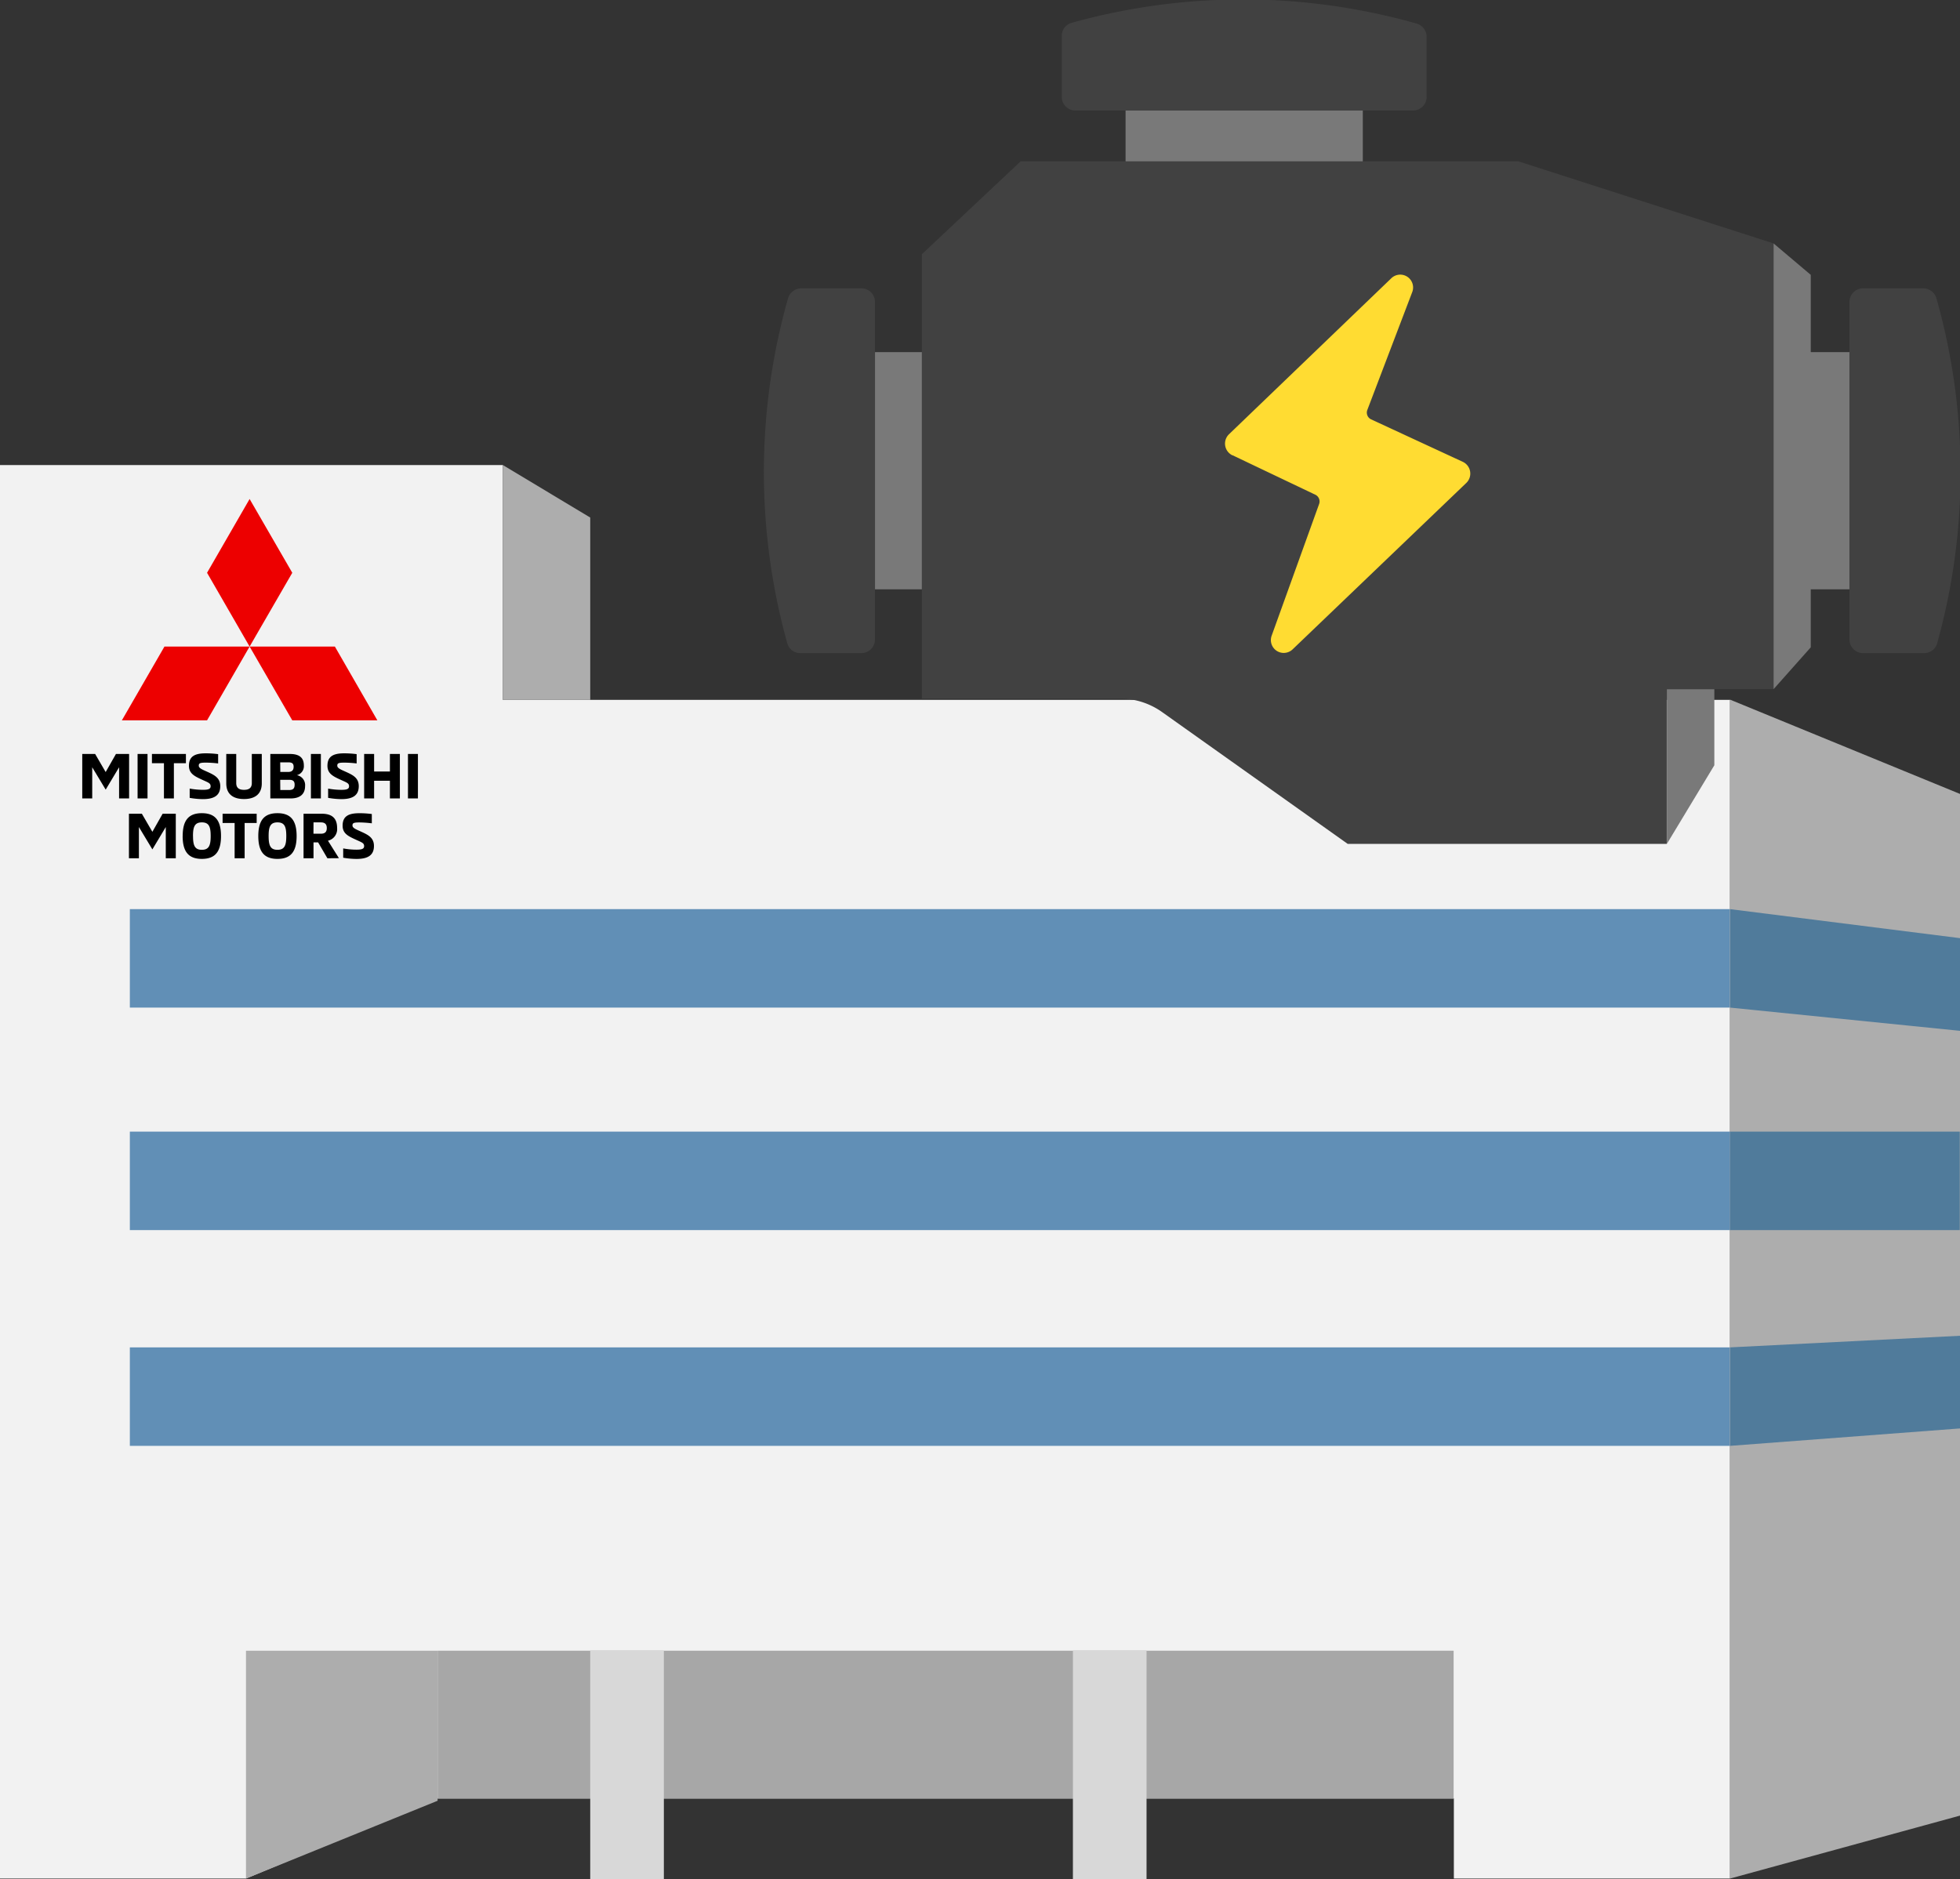
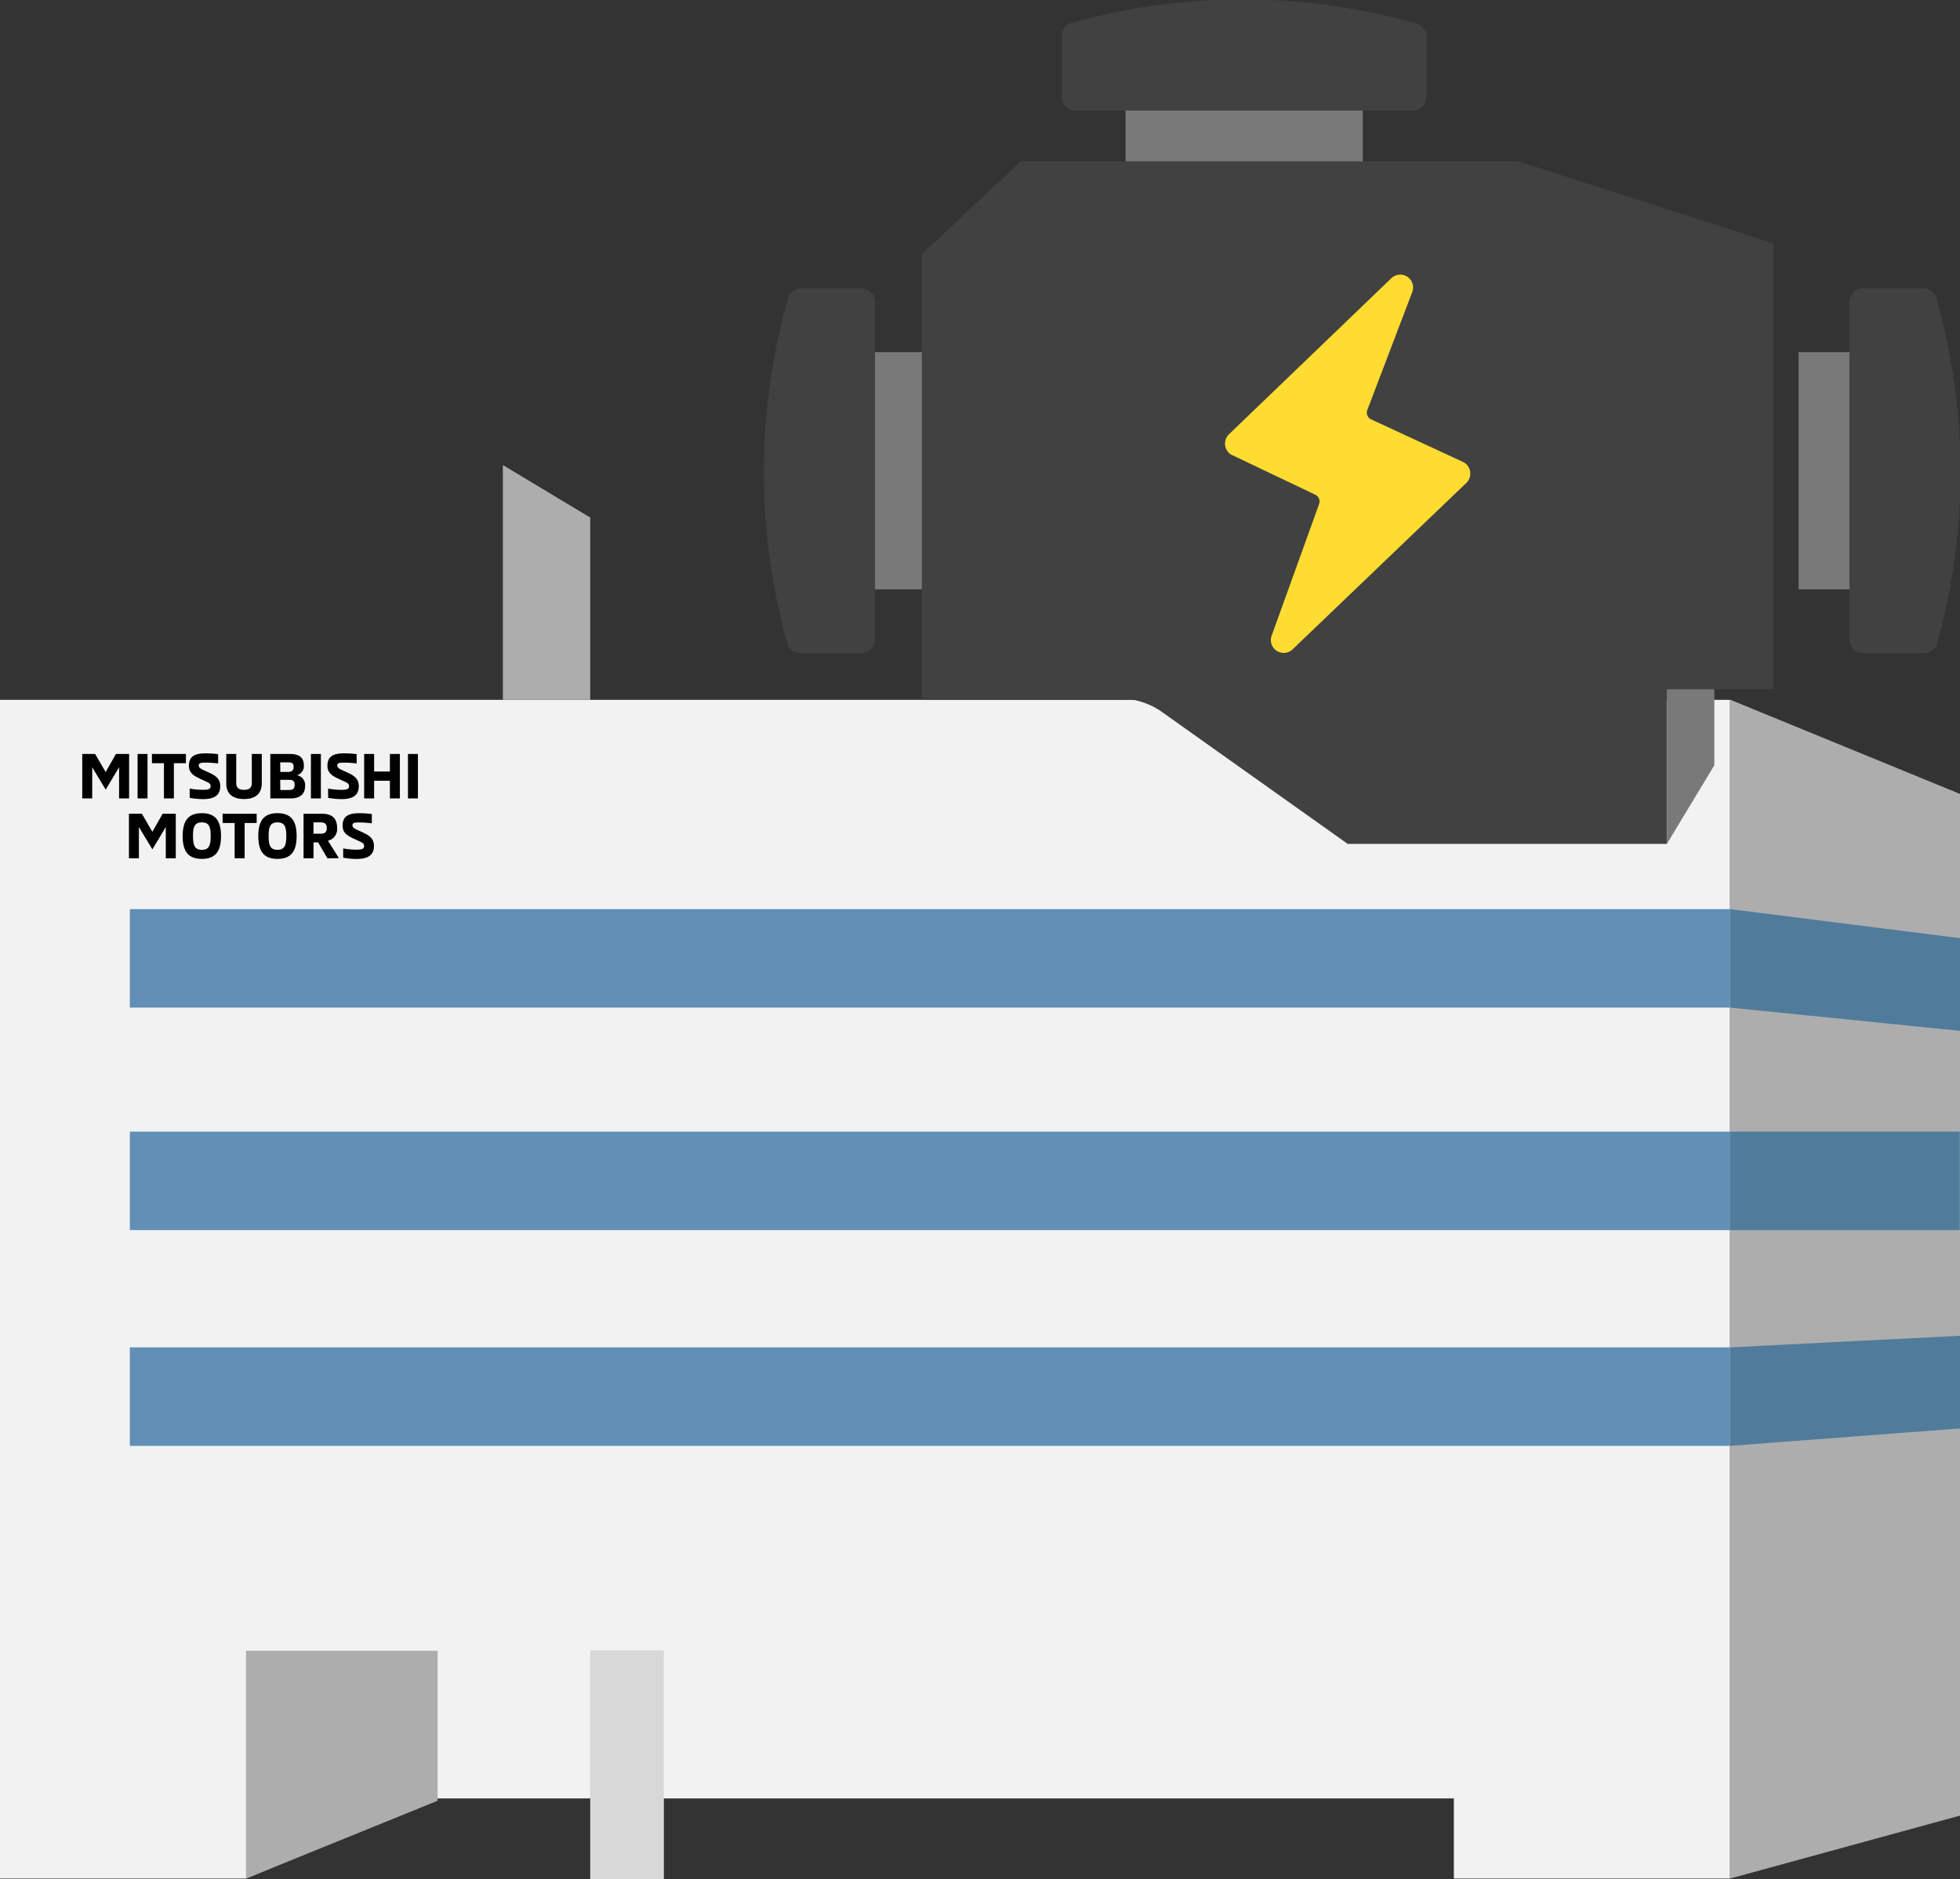
<svg xmlns="http://www.w3.org/2000/svg" width="84.38" height="80.904" viewBox="0 0 84.38 80.904">
  <rect x="0" y="0" width="84.38" height="80.904" fill="#333333" stroke="none" />
  <g id="グループ_137895" data-name="グループ 137895" transform="translate(-149.963 -192.219)">
    <g id="グループ_145170" data-name="グループ 145170" transform="translate(-57.637 -23.047)">
      <g id="グループ_136490" data-name="グループ 136490">
-         <rect id="長方形_154923-3" data-name="長方形 154923-3" width="21.65" height="13.94" transform="translate(207.6 235.29)" fill="#f2f2f2" />
        <path id="長方形_154924-3" data-name="長方形 154924-3" d="M207.6,245.4h74.48v50.75H270.19V292.7H226.44l-8.25,3.45H207.6Z" fill="#f2f2f2" />
        <path id="パス_161251-3" data-name="パス 161251-3" d="M282.08,296.15l9.9-2.71V249.45l-9.9-4.06v50.75Z" fill="#adadad" />
        <path id="長方形_154926-3" data-name="長方形 154926-3" d="M291.98,255.66l-9.9-1.25v4.24l9.9,1Z" fill="#507b9b" />
        <rect id="長方形_154927-3" data-name="長方形 154927-3" width="9.9" height="4.24" transform="translate(291.97 268.23) rotate(180)" fill="#507b9b" />
        <rect id="長方形_154926-3-2" data-name="長方形 154926-3" width="68.88" height="4.24" transform="translate(213.19 254.41)" fill="#618fb6" />
        <rect id="長方形_154927-3-2" data-name="長方形 154927-3" width="68.88" height="4.24" transform="translate(213.19 263.99)" fill="#618fb6" />
        <path id="長方形_154927-3-3" data-name="長方形 154927-3" d="M291.98,272.78l-9.9.5v4.24l9.9-.75Z" fill="#507b9b" />
        <rect id="長方形_154927-3-4" data-name="長方形 154927-3" width="68.88" height="4.24" transform="translate(213.19 273.28)" fill="#618fb6" />
        <g id="logo" transform="translate(16513.141 14369.751)">
          <path id="パス_201555" data-name="パス 201555" d="M7.579,3.561c0-.685.262-.984.825-.984s.825.3.825.984-.262.984-.825.984S7.579,4.246,7.579,3.561Zm.445,0c0,.394.068.593.38.593s.38-.2.38-.593-.067-.588-.38-.588S8.024,3.17,8.024,3.561Zm-3.7,0c0-.685.262-.984.825-.984s.825.3.825.984-.262.984-.825.984S4.322,4.246,4.322,3.561Zm.445,0c0,.394.068.593.38.593s.38-.2.38-.593-.068-.588-.38-.588S4.767,3.17,4.767,3.561Zm6.465.933v-.4a3.155,3.155,0,0,0,.569.054c.221,0,.332-.03.332-.151,0-.14-.094-.159-.4-.3s-.526-.259-.526-.582c0-.4.243-.537.723-.537a4.148,4.148,0,0,1,.534.035v.4a4.83,4.83,0,0,0-.523-.038c-.259,0-.31.027-.31.132s.14.162.351.256c.315.143.574.262.574.626,0,.38-.237.558-.75.558A3.446,3.446,0,0,1,11.231,4.494Zm-.68.024-.4-.685H9.956v.685H9.527V2.6H10.3c.41,0,.672.154.672.615a.511.511,0,0,1-.394.547l.472.752Zm-.6-1.057h.321c.194,0,.253-.1.253-.243s-.059-.245-.253-.245H9.956ZM6.56,4.518V3H6.042V2.6H7.509V3H6.991V4.518Zm-2.964,0V3.173l-.577.963-.58-.963V4.518H2.01V2.6h.556l.453.779L3.461,2.6h.566V4.518Zm6.989-2.6v-.4a3.155,3.155,0,0,0,.569.054c.221,0,.332-.03.332-.151,0-.14-.094-.159-.4-.3S10.556.86,10.556.537c0-.4.243-.537.723-.537a4.147,4.147,0,0,1,.534.035v.4A4.86,4.86,0,0,0,11.289.4c-.259,0-.31.027-.31.132s.141.162.351.256c.315.143.574.262.574.626,0,.38-.237.558-.75.558A3.448,3.448,0,0,1,10.585,1.917ZM6.2,1.294V.027h.429V1.278c0,.218.13.294.334.294S7.3,1.5,7.3,1.278V.027h.429V1.294c0,.464-.3.674-.766.674S6.2,1.758,6.2,1.294Zm-1.575.623v-.4a3.155,3.155,0,0,0,.569.054c.221,0,.332-.03.332-.151,0-.14-.095-.159-.4-.3S4.593.86,4.593.537c0-.4.243-.537.723-.537a4.15,4.15,0,0,1,.534.035v.4A4.862,4.862,0,0,0,5.326.4c-.259,0-.31.027-.31.132s.14.162.351.256c.316.143.574.262.574.626,0,.38-.237.558-.75.558A3.448,3.448,0,0,1,4.622,1.917Zm-1.108.024V.426H3v-.4H4.463v.4H3.945V1.942Zm9.728,0v-.76h-.68v.76h-.429V.027h.429V.782h.68V.027h.429V1.942Zm-5.148,0V.027h.836c.391,0,.607.143.607.493a.4.4,0,0,1-.3.421.431.431,0,0,1,.353.467c0,.334-.2.534-.626.534Zm.429-.361H8.9c.173,0,.243-.062.243-.229,0-.148-.065-.21-.224-.21H8.522Zm0-.779h.345C9.04.8,9.1.709,9.1.582c0-.154-.076-.194-.235-.194H8.522ZM1.586,1.942V.6l-.577.963L.429.6V1.942H0V.027H.555l.453.779L1.451.027h.566V1.942Zm12.436,0V.027h.429V1.941Zm-4.178,0V.027h.429V1.941Zm-7.462,0V.027H2.81V1.941Z" transform="translate(-16302 -14122.049)" />
-           <path id="合体_827" data-name="合体 827" d="M7.337,9.531,5.5,6.354H9.171L11,9.531ZM0,9.531,1.834,6.354H5.5L3.668,9.531ZM3.668,3.177,5.5,0,7.337,3.177,5.5,6.354Z" transform="translate(-16300.295 -14133)" fill="#ed0000" stroke="rgba(0,0,0,0)" stroke-miterlimit="10" stroke-width="1" />
        </g>
      </g>
      <path id="パス_163337" data-name="パス 163337" d="M229.25,235.29l3.76,2.26v7.85h-3.76Z" fill="#adadad" />
-       <rect id="長方形_155304" data-name="長方形 155304" width="43.74" height="6.37" transform="translate(226.44 286.34)" fill="#a7a7a7" />
      <path id="パス_163338" data-name="パス 163338" d="M218.19,296.15l8.25-3.35v-6.46h-8.25Z" fill="#adadad" />
      <rect id="長方形_154927-3-5" data-name="長方形 154927-3" width="3.17" height="9.85" transform="translate(233.01 286.32)" fill="#d8d8d8" />
-       <rect id="長方形_154927-3-6" data-name="長方形 154927-3" width="3.17" height="9.85" transform="translate(253.79 286.32)" fill="#d8d8d8" />
    </g>
    <g id="グループ_137779" data-name="グループ 137779" transform="translate(182.874 192.22)">
      <g id="グループ_137780" data-name="グループ 137780">
        <path id="パス_164346" data-name="パス 164346" d="M1.585,12.413H4.171A.587.587,0,0,1,4.758,13V27.533a.587.587,0,0,1-.587.587H1.547a.58.58,0,0,1-.558-.4A27.46,27.46,0,0,1,1.01,12.859a.6.6,0,0,1,.575-.446" fill="#414141" />
        <rect id="長方形_155392" data-name="長方形 155392" width="2.187" height="10.213" transform="translate(4.759 15.16)" fill="#797979" />
        <path id="パス_164347" data-name="パス 164347" d="M38.849,36.335l2.044-3.386V29.671H38.849Z" fill="#797979" />
        <path id="パス_164348" data-name="パス 164348" d="M11.029,6.946H32.457l10.987,3.535v19.19h-4.6v6.664H25.11L17.121,30.66a3.14,3.14,0,0,0-1.822-.582H6.775V10.946Z" fill="#414141" />
        <path id="パス_164349" data-name="パス 164349" d="M20.149,19.6l3.566,1.7a.321.321,0,0,1,.163.4l-2.045,5.675a.553.553,0,0,0,.9.587l7.48-7.167a.559.559,0,0,0-.151-.912l-3.942-1.826a.321.321,0,0,1-.166-.407l1.931-5.069a.553.553,0,0,0-.9-.6L20,18.695a.559.559,0,0,0,.147.909" fill="#ffdc32" />
        <path id="パス_164350" data-name="パス 164350" d="M28.507,1.585V4.171a.587.587,0,0,1-.587.587H13.387a.587.587,0,0,1-.587-.587V1.547a.58.58,0,0,1,.4-.558,27.46,27.46,0,0,1,14.862.021.6.6,0,0,1,.446.575" fill="#414141" />
        <rect id="長方形_155393" data-name="長方形 155393" width="10.213" height="2.187" transform="translate(15.546 4.759)" fill="#797979" />
-         <path id="パス_164351" data-name="パス 164351" d="M43.444,29.671l1.6-1.8V11.833l-1.6-1.352Z" fill="#797979" />
        <rect id="長方形_155391" data-name="長方形 155391" width="2.187" height="10.213" transform="translate(44.522 15.16)" fill="#797979" />
        <path id="パス_164345" data-name="パス 164345" d="M49.883,12.413H47.3A.587.587,0,0,0,46.71,13V27.533a.587.587,0,0,0,.587.587h2.624a.58.58,0,0,0,.558-.4,27.46,27.46,0,0,0-.021-14.862.6.6,0,0,0-.575-.446" fill="#414141" />
      </g>
    </g>
  </g>
</svg>